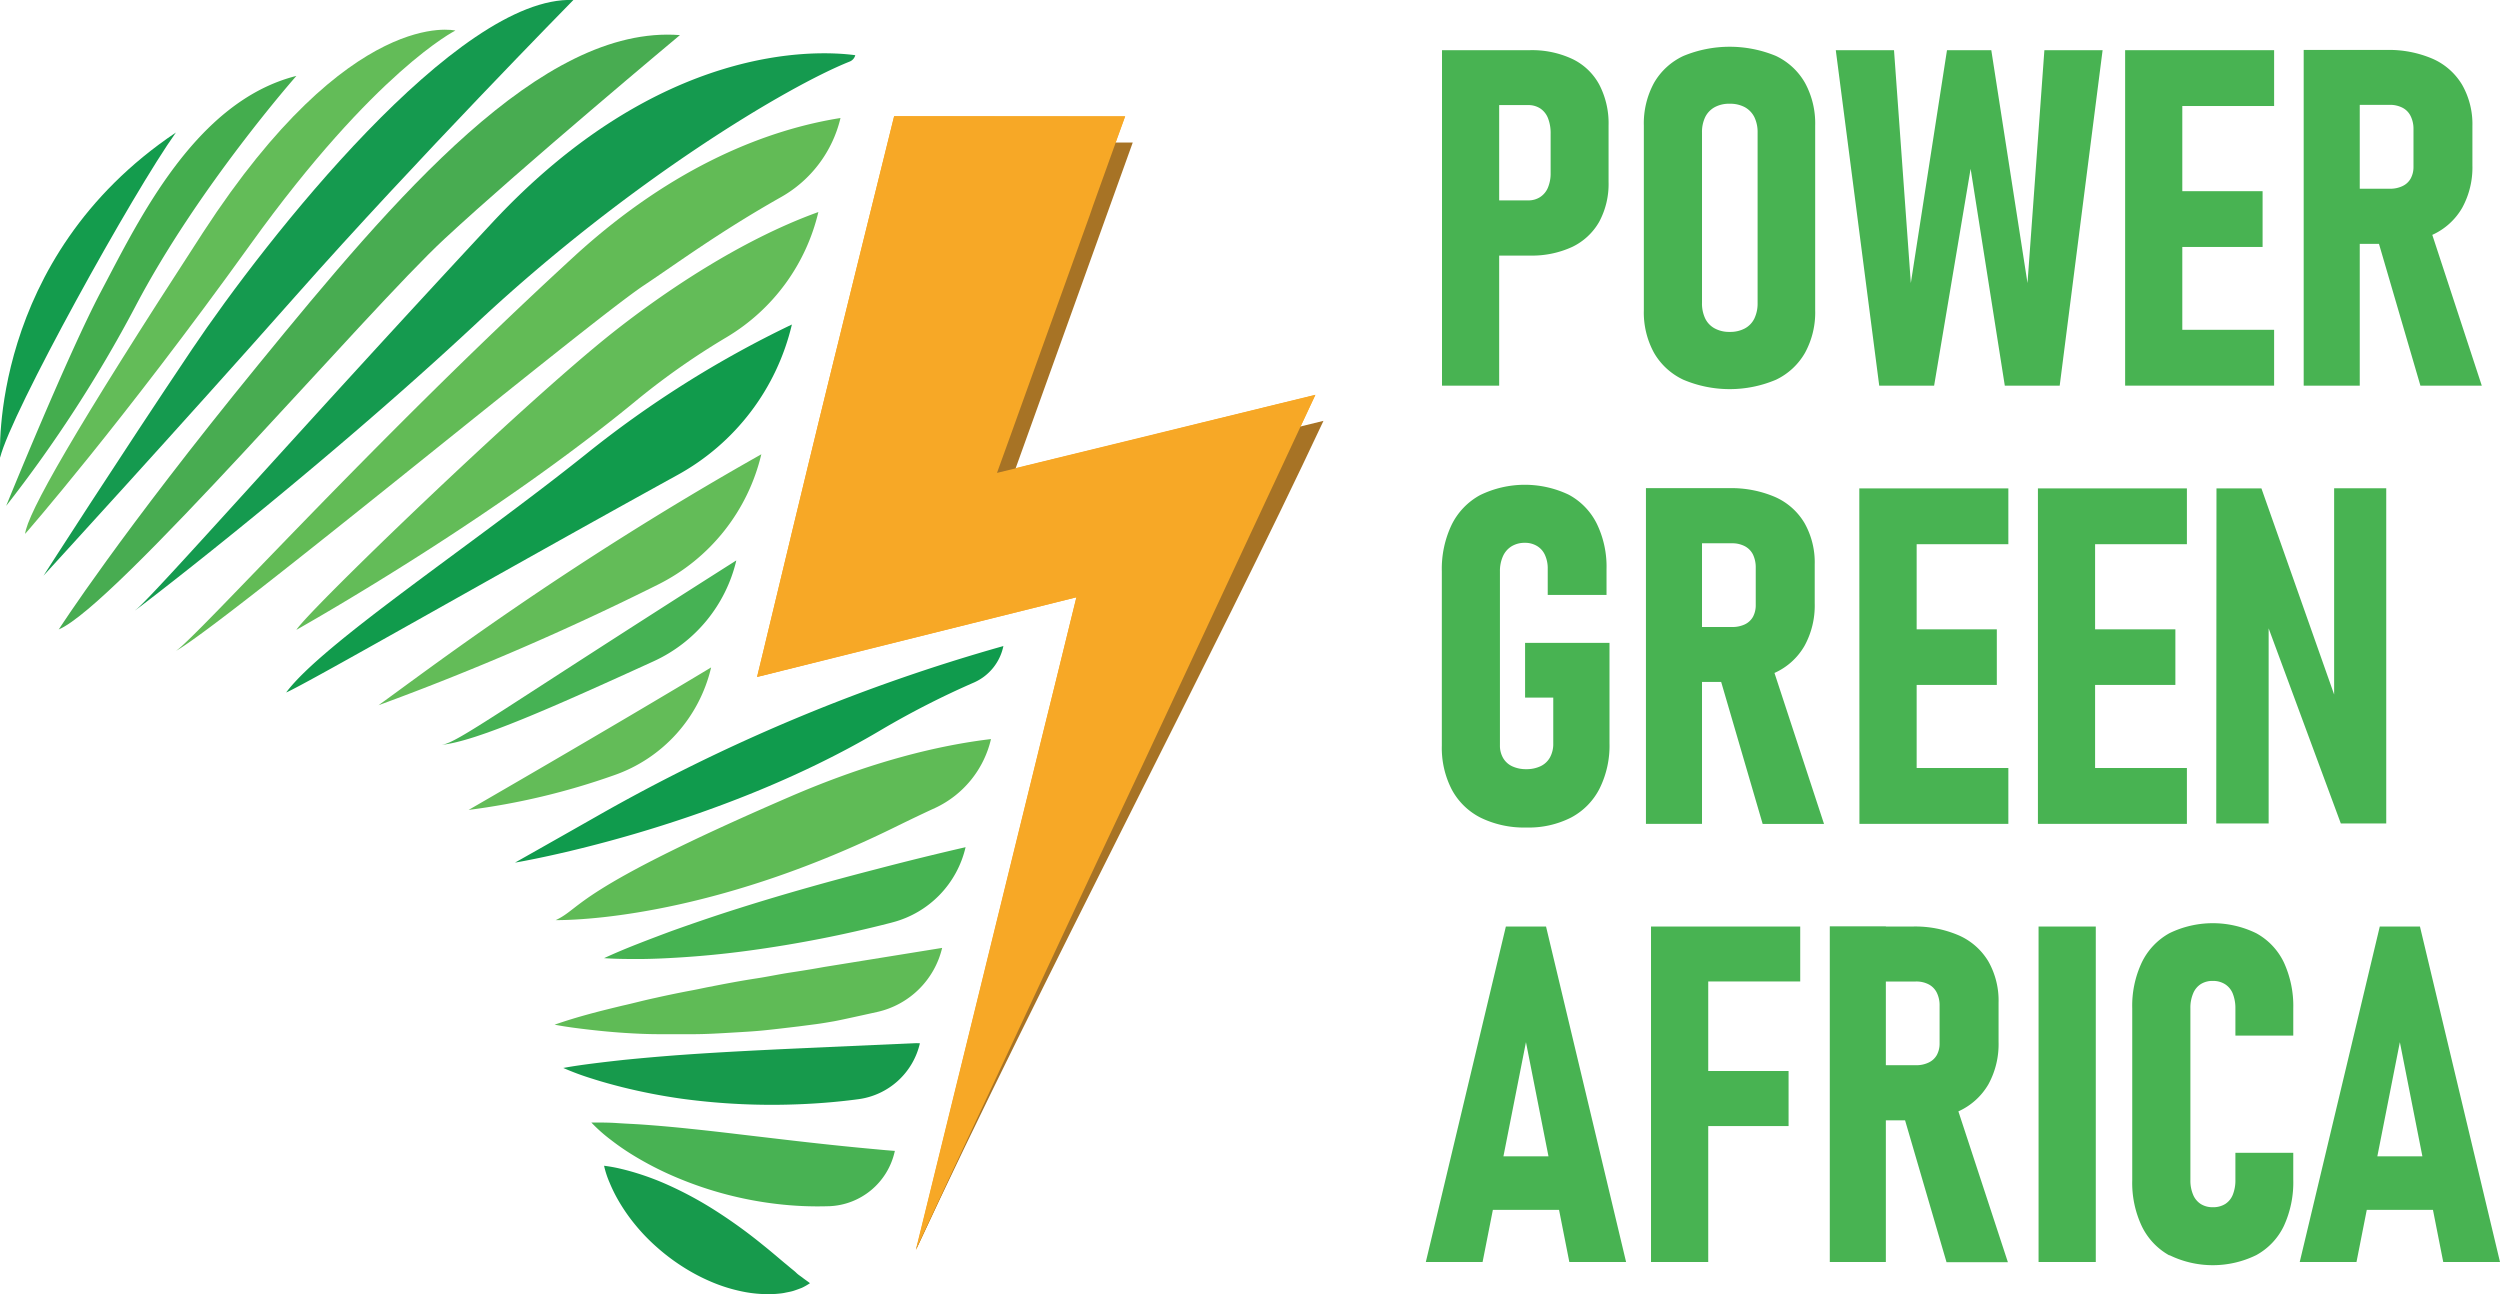
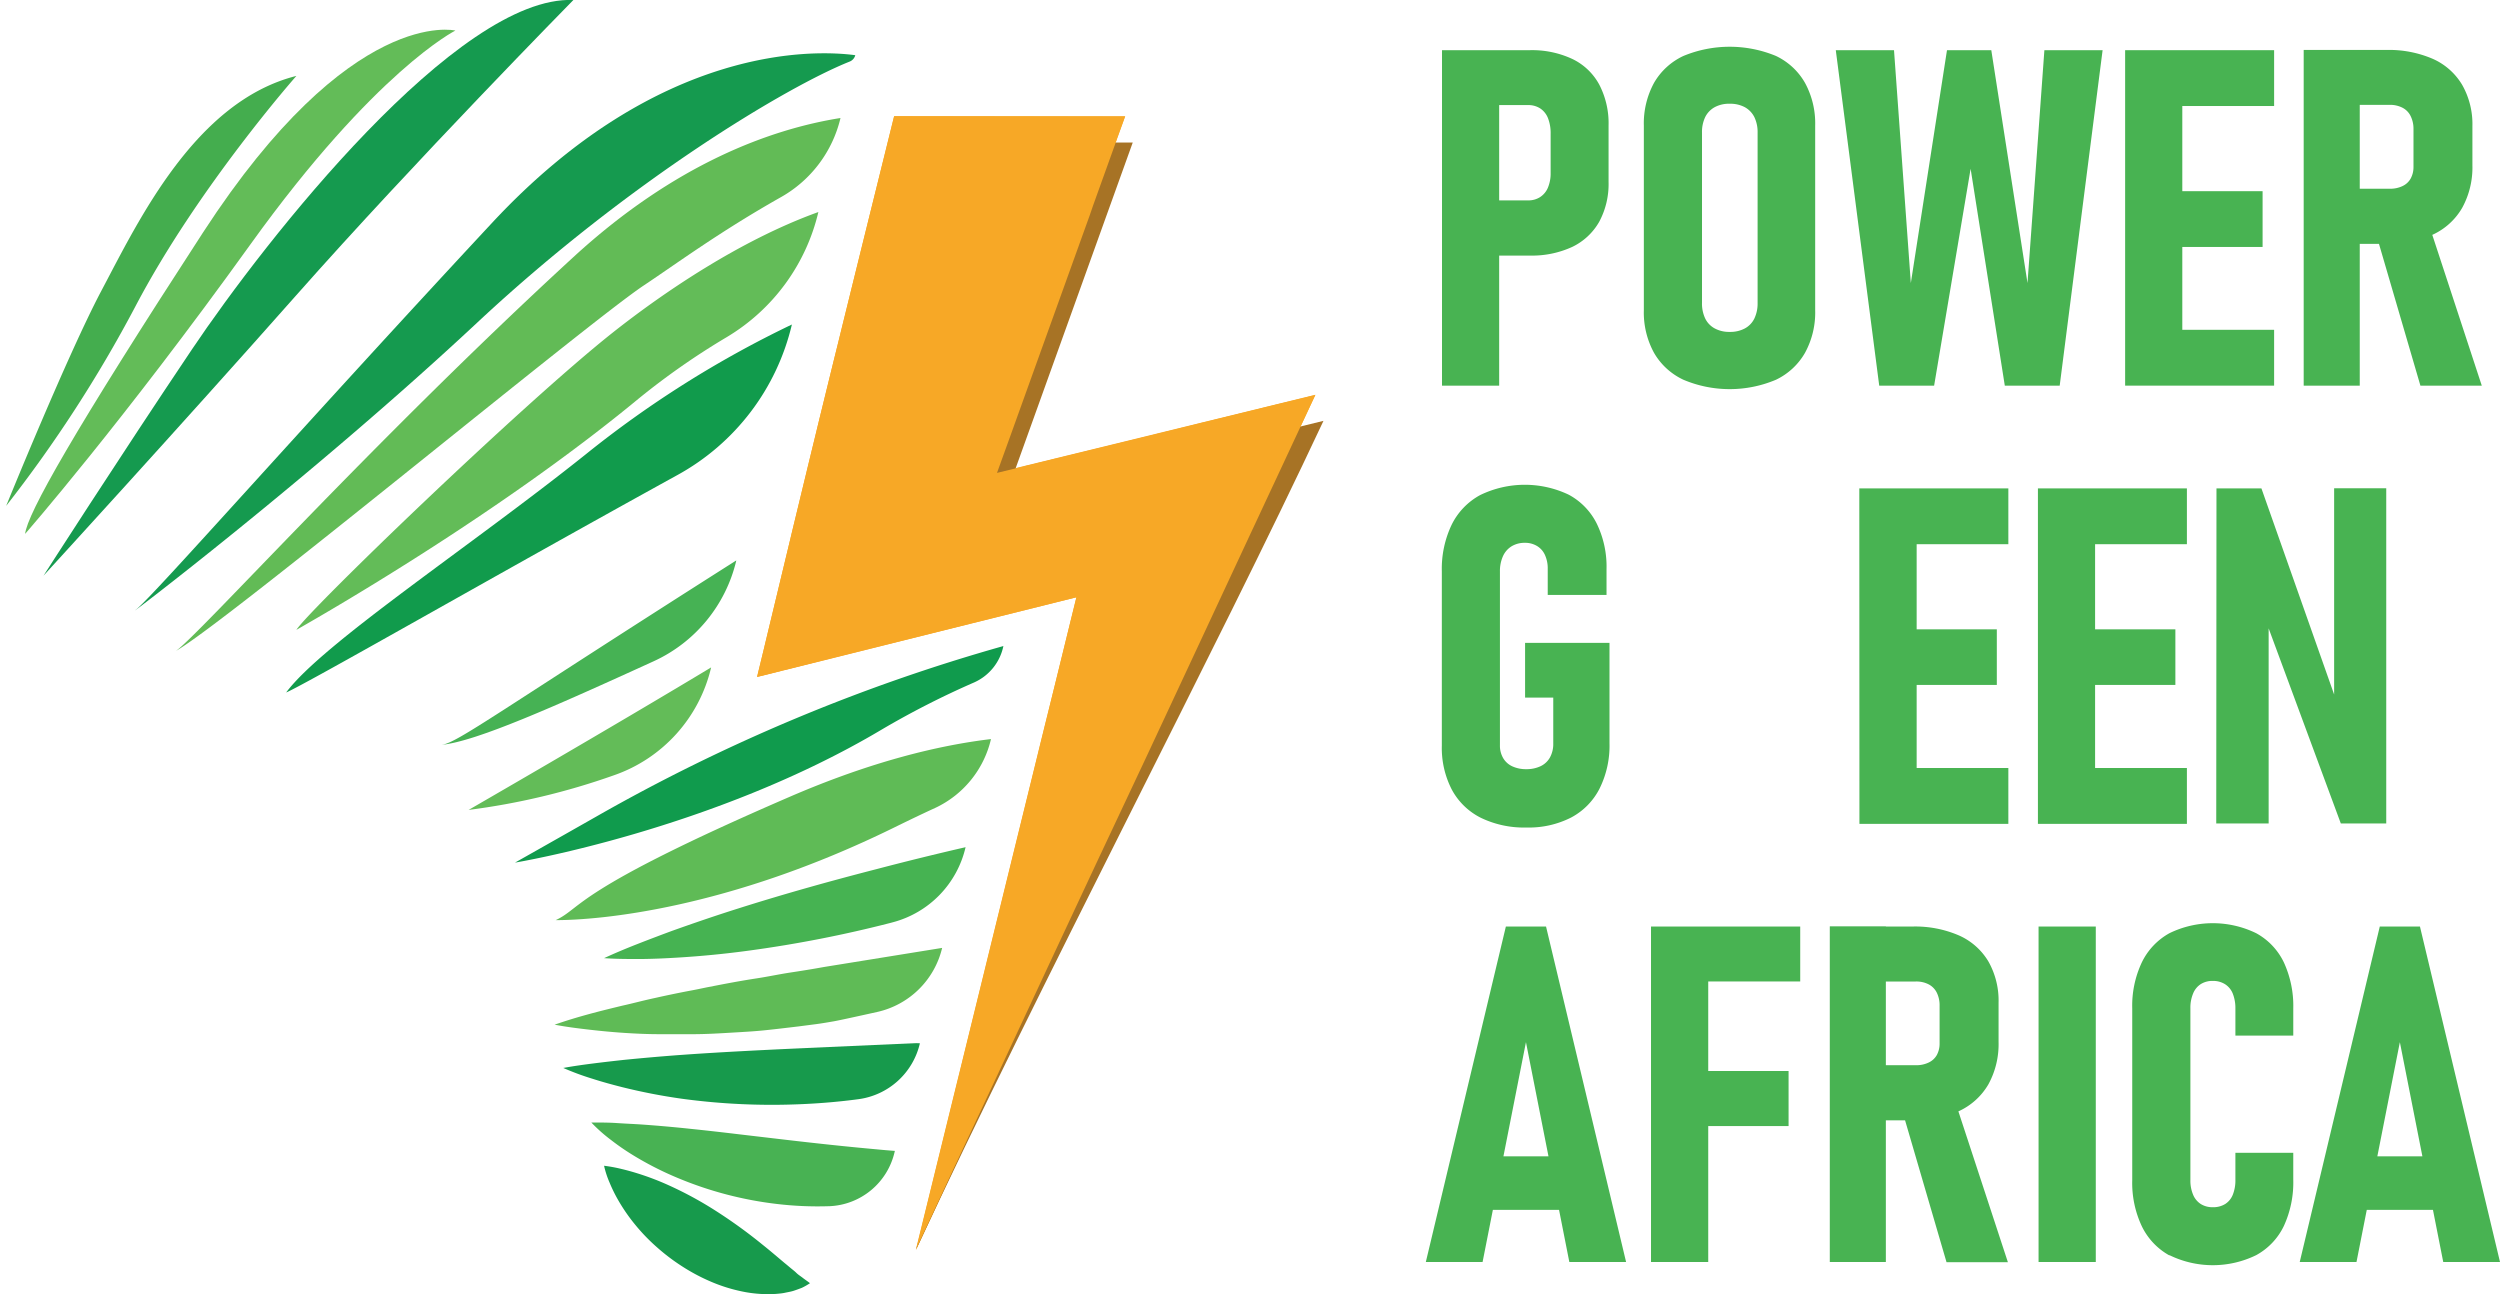
<svg xmlns="http://www.w3.org/2000/svg" id="Calque_1" data-name="Calque 1" viewBox="0 0 429.42 222.3">
  <defs>
    <style>.cls-1{fill:#48b352;}.cls-2{fill:#f7a826;}.cls-3{fill:#a77325;}.cls-4{fill:#149c4d;}.cls-5{fill:#44ad4e;}.cls-6{fill:#63bc58;}.cls-7{fill:#159a4f;}.cls-8{fill:#48ac51;}.cls-9{fill:#62bb56;}.cls-10{fill:#119b4c;}.cls-11{fill:#46b254;}.cls-12{fill:#109b4d;}.cls-13{fill:#5fbb56;}.cls-14{fill:#46b352;}.cls-15{fill:#179a4c;}.cls-16{fill:#48b253;}</style>
  </defs>
  <title>logo-pga website</title>
  <path class="cls-1" d="M477.47,13.2h9.82V70.82h-9.82ZM482.06,39h10.19a3.68,3.68,0,0,0,2.06-.56,3.57,3.57,0,0,0,1.35-1.62,6.33,6.33,0,0,0,.47-2.54V27.55a7.08,7.08,0,0,0-.45-2.66,3.59,3.59,0,0,0-1.33-1.68,3.75,3.75,0,0,0-2.1-.58H482.06V13.2h10.47a16.36,16.36,0,0,1,7.33,1.51,10.32,10.32,0,0,1,4.63,4.42,14.38,14.38,0,0,1,1.59,7v9.71a13.68,13.68,0,0,1-1.61,6.84A10.59,10.59,0,0,1,499.82,47a16.55,16.55,0,0,1-7.29,1.48H482.06Z" transform="translate(-229.78 -4.58)" />
  <path class="cls-1" d="M518.94,69.81a11.4,11.4,0,0,1-5.06-4.64,14.43,14.43,0,0,1-1.74-7.31V26.16a14.56,14.56,0,0,1,1.74-7.33,11.35,11.35,0,0,1,5.06-4.64,20.77,20.77,0,0,1,15.89,0,11.32,11.32,0,0,1,5,4.64,14.56,14.56,0,0,1,1.74,7.33v31.7a14.43,14.43,0,0,1-1.74,7.31,11.38,11.38,0,0,1-5,4.64,20.41,20.41,0,0,1-15.89,0ZM529.48,61a3.85,3.85,0,0,0,1.64-1.7,6,6,0,0,0,.56-2.7V27.35a5.9,5.9,0,0,0-.56-2.66,4,4,0,0,0-1.64-1.7,5.31,5.31,0,0,0-2.6-.59,5.17,5.17,0,0,0-2.57.59,3.93,3.93,0,0,0-1.63,1.7,5.9,5.9,0,0,0-.55,2.66V56.59a6,6,0,0,0,.55,2.7,3.83,3.83,0,0,0,1.63,1.7,5.17,5.17,0,0,0,2.57.6A5.31,5.31,0,0,0,529.48,61Z" transform="translate(-229.78 -4.58)" />
  <path class="cls-1" d="M564.21,13.2h7.61l6.22,40,2.9-40h10l-7.37,57.62h-9.43l-5.87-37.25L562,70.82h-9.43L545.11,13.2h10l2.89,40Z" transform="translate(-229.78 -4.58)" />
  <path class="cls-1" d="M594.81,13.2h9.82V70.82h-9.82Zm4.35,0H620.4v9.59H599.16Zm0,24.22h19.26V47H599.16Zm0,23.81H620.4v9.59H599.16Z" transform="translate(-229.78 -4.58)" />
  <path class="cls-1" d="M625.48,13.16h9.63V70.82h-9.63ZM629.88,37h10.38a4.89,4.89,0,0,0,2.2-.46,3.1,3.1,0,0,0,1.4-1.3,4.12,4.12,0,0,0,.48-2V26.79a4.91,4.91,0,0,0-.48-2.25,3.17,3.17,0,0,0-1.4-1.45,4.64,4.64,0,0,0-2.2-.5H629.88V13.16h9.78a19,19,0,0,1,8,1.53,11.1,11.1,0,0,1,5.05,4.48,13.65,13.65,0,0,1,1.75,7.07V33a14.38,14.38,0,0,1-1.75,7.27,11.28,11.28,0,0,1-5.07,4.62,18.51,18.51,0,0,1-8,1.58h-9.78Zm8,7.65,9-1.83,9.19,28H645.53Z" transform="translate(-229.78 -4.58)" />
  <path class="cls-1" d="M506.24,115v17.24a16.55,16.55,0,0,1-1.69,7.76,11.53,11.53,0,0,1-4.89,5,16,16,0,0,1-7.69,1.72,17,17,0,0,1-7.81-1.66,11.5,11.5,0,0,1-5-4.84,15.59,15.59,0,0,1-1.72-7.57V102.73a17.6,17.6,0,0,1,1.68-8,11.64,11.64,0,0,1,4.9-5.11,17.53,17.53,0,0,1,15.23-.06,11.41,11.41,0,0,1,4.82,5,16.87,16.87,0,0,1,1.66,7.77v4.44h-10.1V102.3a5.52,5.52,0,0,0-.48-2.4,3.43,3.43,0,0,0-1.37-1.54,3.91,3.91,0,0,0-2.08-.54,4.29,4.29,0,0,0-2.27.59,3.84,3.84,0,0,0-1.49,1.71,6.2,6.2,0,0,0-.52,2.61v29.88a4.22,4.22,0,0,0,.54,2.16,3.5,3.5,0,0,0,1.56,1.43,5.56,5.56,0,0,0,2.42.5,5.63,5.63,0,0,0,2.48-.52,3.6,3.6,0,0,0,1.6-1.51,4.77,4.77,0,0,0,.56-2.37v-7.89h-4.84V115Z" transform="translate(-229.78 -4.58)" />
-   <path class="cls-1" d="M512.5,88.43h9.63v57.66H512.5Zm4.4,23.85h10.38a5,5,0,0,0,2.2-.45,3.15,3.15,0,0,0,1.41-1.31,4.21,4.21,0,0,0,.47-2v-6.42a5.12,5.12,0,0,0-.47-2.26,3.27,3.27,0,0,0-1.41-1.44,4.61,4.61,0,0,0-2.2-.5H516.9V88.43h9.79a19.09,19.09,0,0,1,8,1.52,11.05,11.05,0,0,1,5.05,4.48,13.72,13.72,0,0,1,1.75,7.08v6.73a14.36,14.36,0,0,1-1.75,7.27,11.23,11.23,0,0,1-5.07,4.62,18.32,18.32,0,0,1-8,1.59H516.9Zm8,7.65,9-1.82,9.19,28H532.55Z" transform="translate(-229.78 -4.58)" />
  <path class="cls-1" d="M549.15,88.47H559v57.62h-9.83Zm4.36,0h21.24v9.59H553.51Zm0,24.21h19.26v9.55H553.51Zm0,23.82h21.24v9.59H553.51Z" transform="translate(-229.78 -4.58)" />
  <path class="cls-1" d="M579.83,88.47h9.82v57.62h-9.82Zm4.35,0h21.24v9.59H584.18Zm0,24.21h19.26v9.55H584.18Zm0,23.82h21.24v9.59H584.18Z" transform="translate(-229.78 -4.58)" />
  <path class="cls-1" d="M610.5,88.47h7.72l13.56,38.44-1.07,1.54v-40h8.95v57.58h-7.8l-13.4-36.22,1-1.59v37.81h-9Z" transform="translate(-229.78 -4.58)" />
  <path class="cls-1" d="M488.44,163.73h6.9l13.75,57.62h-9.75l-7.45-37.76-7.45,37.76h-9.75Zm-4.39,39.47h15.69v9.2H484.05Z" transform="translate(-229.78 -4.58)" />
  <path class="cls-1" d="M513.37,163.73h9.83v57.62h-9.83Zm4.4,0H539v9.44H517.77Zm0,24.81H537V198H517.77Z" transform="translate(-229.78 -4.58)" />
  <path class="cls-1" d="M544.08,163.69h9.63v57.66h-9.63Zm4.4,23.86h10.38a4.86,4.86,0,0,0,2.2-.46,3.13,3.13,0,0,0,1.41-1.3,4.1,4.1,0,0,0,.47-2v-6.42a4.93,4.93,0,0,0-.47-2.26,3.24,3.24,0,0,0-1.41-1.45,4.61,4.61,0,0,0-2.2-.49H548.48v-9.44h9.79a18.9,18.9,0,0,1,8,1.53,11.13,11.13,0,0,1,5.06,4.48,13.67,13.67,0,0,1,1.74,7.07v6.74a14.38,14.38,0,0,1-1.74,7.27,11.36,11.36,0,0,1-5.08,4.62,18.47,18.47,0,0,1-8,1.58h-9.79Zm8,7.65,9-1.82,9.19,28H564.13Z" transform="translate(-229.78 -4.58)" />
  <path class="cls-1" d="M589.77,221.35h-9.83V163.73h9.83Z" transform="translate(-229.78 -4.58)" />
  <path class="cls-1" d="M602.41,220.22a11.41,11.41,0,0,1-4.73-5,17.48,17.48,0,0,1-1.65-7.92V177.8a17.48,17.48,0,0,1,1.65-7.92,11.39,11.39,0,0,1,4.73-5,17,17,0,0,1,14.92,0,11.24,11.24,0,0,1,4.74,5,17.88,17.88,0,0,1,1.62,7.94v4.64h-9.94v-4.64a6.75,6.75,0,0,0-.44-2.54,3.4,3.4,0,0,0-1.33-1.64,3.84,3.84,0,0,0-2.12-.57,3.75,3.75,0,0,0-2.06.55,3.43,3.43,0,0,0-1.32,1.63,6.28,6.28,0,0,0-.46,2.53v29.49a6.18,6.18,0,0,0,.46,2.51,3.47,3.47,0,0,0,1.32,1.61,3.75,3.75,0,0,0,2.06.55,3.89,3.89,0,0,0,2.14-.55,3.39,3.39,0,0,0,1.31-1.61,6.66,6.66,0,0,0,.44-2.55v-4.64h9.94v4.64a17.88,17.88,0,0,1-1.62,7.94,11.22,11.22,0,0,1-4.74,5,16.95,16.95,0,0,1-14.92,0Z" transform="translate(-229.78 -4.58)" />
  <path class="cls-1" d="M638.55,163.73h6.9l13.75,57.62h-9.75L642,183.59l-7.45,37.76H624.8Zm-4.39,39.47h15.69v9.2H634.16Z" transform="translate(-229.78 -4.58)" />
  <path class="cls-2" d="M455.71,72.42c-.74,1.57-1.49,3.18-2.25,4.81L396.12,200l-9,19.28c8.55-34.8,19.54-79.41,26.44-107.55.39-1.57.76-3.09,1.12-4.55l-50.33,12.56-4.52,1.13C363.89,104,367.7,88,371.62,72.06c2.43-9.92,8.38-34,11.74-47.52,12.3,0,31.75.07,39.65.07L421.78,28c-6.9,19.17-13.67,38-20.8,57.78l5.11-1.25,49.62-12.14" transform="translate(-229.78 -4.58)" />
  <path class="cls-3" d="M387.11,219.26c21.68-46.41,51.38-102.62,70-142.39L402.35,90.26l22-61.2h-4.65l-35-.06c-3.36,13.52-13.77,66.16-17.44,81.36,16.87-4.21,41-9.63,58.07-13.89Z" transform="translate(-229.78 -4.58)" />
  <path class="cls-2" d="M455.71,72.42c-.73,1.57-1.48,3.18-2.25,4.81,0,0,0,0,0,0l-.69,1.48L449,86.79l-1.84,3.93c-.39.85-.79,1.71-1.19,2.56l-1.22,2.6c-.22.49-.46,1-.69,1.48-2.59,5.54-5.27,11.28-8,17.16l-.69,1.48q-2.64,5.66-5.35,11.46l-3.41,7.3-8,17-.69,1.47c-2.31,4.95-4.63,9.91-6.94,14.84q-1.11,2.41-2.24,4.8c-2.53,5.44-5.06,10.84-7.54,16.16l-.69,1.48q-2.23,4.75-4.41,9.43c-1.12,2.41-2.24,4.79-3.34,7.14l-2.61,5.6-3.06,6.54c.76-3.08,1.54-6.24,2.33-9.46q1.26-5.15,2.57-10.46c.71-2.9,1.44-5.84,2.16-8.79.12-.49.24-1,.37-1.48,1.39-5.69,2.81-11.44,4.22-17.16l.36-1.48c1.42-5.79,2.84-11.54,4.22-17.16.12-.49.24-1,.36-1.47,1.44-5.83,2.83-11.5,4.17-16.93l.57-2.34c.25-1,.49-2,.73-2.95L411,122.1l1.46-5.94c.14-.56.28-1.13.41-1.68.23-.94.46-1.86.68-2.77.39-1.57.76-3.09,1.12-4.55l-3.67.91-1.83.46-17.08,4.26-2.21.55-4.72,1.18L379.23,116l-6.08,1.52-2,.5-6.82,1.7-4.52,1.13L361,116c.12-.49.23-1,.35-1.48q2.1-8.7,4.14-17.16c.11-.49.23-1,.35-1.48q2.06-8.5,4.1-16.9c.19-.81.39-1.61.58-2.42s.45-1.81.67-2.71c.14-.6.29-1.2.44-1.79.38-1.57.86-3.5,1.39-5.68.47-1.88,1-3.95,1.52-6.15.13-.55.27-1.1.41-1.65,1.32-5.36,2.8-11.35,4.23-17.13.12-.49.25-1,.37-1.48,1.4-5.68,2.75-11.1,3.82-15.43l6.74,0h2l17,0h2l11.95,0c-.42,1.14-.83,2.28-1.24,3.42q-2.14,6-4.29,11.94L417,41.45l-5.71,15.87-2.07,5.75q-2.54,7-5.1,14.18c-.18.49-.36,1-.53,1.48q-1.28,3.51-2.56,7.08l5.11-1.25,3.08-.75,1.83-.45,16.42-4L436,77.25l11.17-2.74,1.84-.45,6.72-1.64" transform="translate(-229.78 -4.58)" />
-   <path class="cls-4" d="M229.8,83.2S227.73,49,260,27.34c-7.27,10.14-28.4,48.27-30.2,55.86" transform="translate(-229.78 -4.58)" />
  <path class="cls-5" d="M280.69,17.62s-17,19.24-27.72,39.72a228.69,228.69,0,0,1-22.13,34.13s10.56-26,16.34-36.92C253.6,42.43,263.31,22,280.69,17.62" transform="translate(-229.78 -4.58)" />
  <path class="cls-6" d="M234.08,96.3s16.62-19,38.75-49.79C294.29,16.66,308,9.83,308,9.83s-17.92-4.41-43.3,34.61c-22.33,34.35-30.23,48.37-30.61,51.86" transform="translate(-229.78 -4.58)" />
  <path class="cls-7" d="M328.26,4.59S301,32.31,280.69,55.27s-43.44,48.2-43.44,48.2,12.82-20,25.51-38.89,45.65-60.82,65.5-60" transform="translate(-229.78 -4.58)" />
-   <path class="cls-8" d="M239.84,112.75s10.55-16.45,34.44-45.69c23.24-28.44,48.4-58.29,72.29-56.45,0,0-27.1,22.63-40.44,35s-56.68,63.14-66.29,67.1" transform="translate(-229.78 -4.58)" />
  <path class="cls-7" d="M376.69,14.06h0a1.6,1.6,0,0,1-1,1.11C365.13,19.39,338,35.5,311.82,59.93c-28.55,26.68-61.75,51.81-58.64,49.33s27.92-30.72,61.12-66.4c28.84-31,55.8-29.68,62.39-28.8" transform="translate(-229.78 -4.58)" />
  <path class="cls-9" d="M374.15,24.85h0a21.21,21.21,0,0,1-10.22,13.59c-10.62,6-18,11.47-23.57,15.17-9.61,6.4-71.67,57.82-80.36,62.78,4-2.79,33.82-36,68.26-67.64,17.49-16.06,33.94-22,45.89-23.9" transform="translate(-229.78 -4.58)" />
  <path class="cls-6" d="M370.35,41h0a34.16,34.16,0,0,1-15.69,21.46,125.57,125.57,0,0,0-15.22,10.62c-23,19-51.65,35.65-58.75,39.69,2.07-3.32,38.89-38.84,54.4-51.11,8.54-6.75,21.77-15.8,35.26-20.66" transform="translate(-229.78 -4.58)" />
  <path class="cls-10" d="M365.8,60.32h0a39.93,39.93,0,0,1-19.63,25.84c-31.1,17.13-63.69,35.85-67.24,37.37,6.21-8.38,31.87-25.24,51.51-40.95A181.37,181.37,0,0,1,365.8,60.32" transform="translate(-229.78 -4.58)" />
-   <path class="cls-6" d="M360.56,82.57h0A33.67,33.67,0,0,1,342.79,105a469,469,0,0,1-48,20.72c8-5.73,31.57-23.83,65.8-43.13" transform="translate(-229.78 -4.58)" />
  <path class="cls-11" d="M356.25,100.87h0A25.45,25.45,0,0,1,342,118.19c-16.91,7.72-30.38,13.73-36.35,14.33,2.78-.39,9.31-5.45,50.56-31.65" transform="translate(-229.78 -4.58)" />
  <path class="cls-6" d="M351.93,119.22h0a25.84,25.84,0,0,1-16.73,18.54,120.18,120.18,0,0,1-24.93,5.94s24-13.84,41.66-24.48" transform="translate(-229.78 -4.58)" />
  <path class="cls-12" d="M402.13,115.55h0a8.77,8.77,0,0,1-5,6.24,148,148,0,0,0-15.89,8.1c-29,17.26-63,22.86-63,22.86s5.87-3.31,14-7.93A312,312,0,0,1,402.13,115.55Z" transform="translate(-229.78 -4.58)" />
  <path class="cls-13" d="M400,131.53h0a17.42,17.42,0,0,1-9.61,11.84c-2.19,1-4.57,2.15-7.16,3.42-28.55,14-50.58,15.84-58,15.84,4.66-2.17,2.8-5,40-21.1,14.25-6.18,25.86-8.94,34.77-10" transform="translate(-229.78 -4.58)" />
  <path class="cls-14" d="M395.64,150.08h0A17.39,17.39,0,0,1,383.13,163l-.37.1a210.89,210.89,0,0,1-24.31,4.76q-6.15.84-12.37,1.21c-1,.06-2.07.12-3.11.16s-2.09.07-3.13.08c-2.09,0-4.19,0-6.3-.15,1.92-.89,3.85-1.69,5.79-2.45s3.87-1.49,5.81-2.21c3.89-1.39,7.78-2.72,11.69-3.95,7.81-2.47,15.66-4.66,23.54-6.69q7.62-2,15.27-3.76" transform="translate(-229.78 -4.58)" />
  <path class="cls-13" d="M391.61,167.4h0a14.77,14.77,0,0,1-11.14,11c-3.38.75-6.61,1.46-7.48,1.61s-2,.35-3,.48l-3,.39c-2,.24-4,.48-5.95.68s-4,.3-6,.42-4,.23-6,.24-4,0-6,0-4-.09-6-.22-4-.32-6-.55-4-.48-6-.86c1.93-.68,3.87-1.26,5.8-1.79s3.87-1,5.8-1.47c1-.22,1.93-.45,2.9-.69s1.92-.46,2.89-.67q2.9-.65,5.79-1.2c1-.18,1.93-.38,2.89-.58l2.89-.56c1.92-.36,3.85-.71,5.77-1s3.85-.71,5.77-1,3.85-.6,5.77-.95Z" transform="translate(-229.78 -4.58)" />
  <path class="cls-15" d="M387.79,183.78h0a12.53,12.53,0,0,1-10.52,9.6c-3.2.43-6.42.71-9.63.85a114.71,114.71,0,0,1-20.8-.93,99.71,99.71,0,0,1-10.26-2c-1.69-.43-3.38-.89-5.05-1.43a45.79,45.79,0,0,1-5-1.85c1.75-.32,3.48-.56,5.21-.78s3.43-.41,5.14-.6c3.42-.34,6.81-.64,10.18-.88s6.74-.44,10.09-.62,6.69-.34,10-.49l20-.89Z" transform="translate(-229.78 -4.58)" />
  <path class="cls-16" d="M383.49,202.26l-.05.21a12,12,0,0,1-11.29,9.3h-.09a59.43,59.43,0,0,1-8.86-.39,63.13,63.13,0,0,1-17-4.46,55.51,55.51,0,0,1-7.82-4,41,41,0,0,1-3.65-2.53,27.19,27.19,0,0,1-3.38-3c1.53,0,3,0,4.45.1s2.88.15,4.29.25q4.23.3,8.32.74c2.73.28,5.42.59,8.1.91l8,.94c5.29.62,10.53,1.19,15.87,1.67,1,.1,2.08.19,3.13.27" transform="translate(-229.78 -4.58)" />
  <path class="cls-15" d="M333.54,204.82a25.38,25.38,0,0,1,2.95.54c.93.22,1.83.47,2.7.74a46.15,46.15,0,0,1,5,1.87,63.32,63.32,0,0,1,8.78,4.75,86.15,86.15,0,0,1,7.82,5.68c1.26,1,2.5,2.07,3.8,3.16.33.26.66.55,1,.83s.69.54,1,.85.72.55,1.1.85.79.56,1.22.9a11.4,11.4,0,0,1-1.36.78c-.47.19-1,.38-1.46.53s-1,.23-1.5.34-1,.14-1.51.19a21.7,21.7,0,0,1-5.89-.43,27.75,27.75,0,0,1-5.41-1.72,32.78,32.78,0,0,1-4.86-2.6,34.58,34.58,0,0,1-4.32-3.28,32.51,32.51,0,0,1-3.77-3.92,30.8,30.8,0,0,1-3.11-4.59,25.78,25.78,0,0,1-1.24-2.59,15.68,15.68,0,0,1-.94-2.88" transform="translate(-229.78 -4.58)" />
</svg>